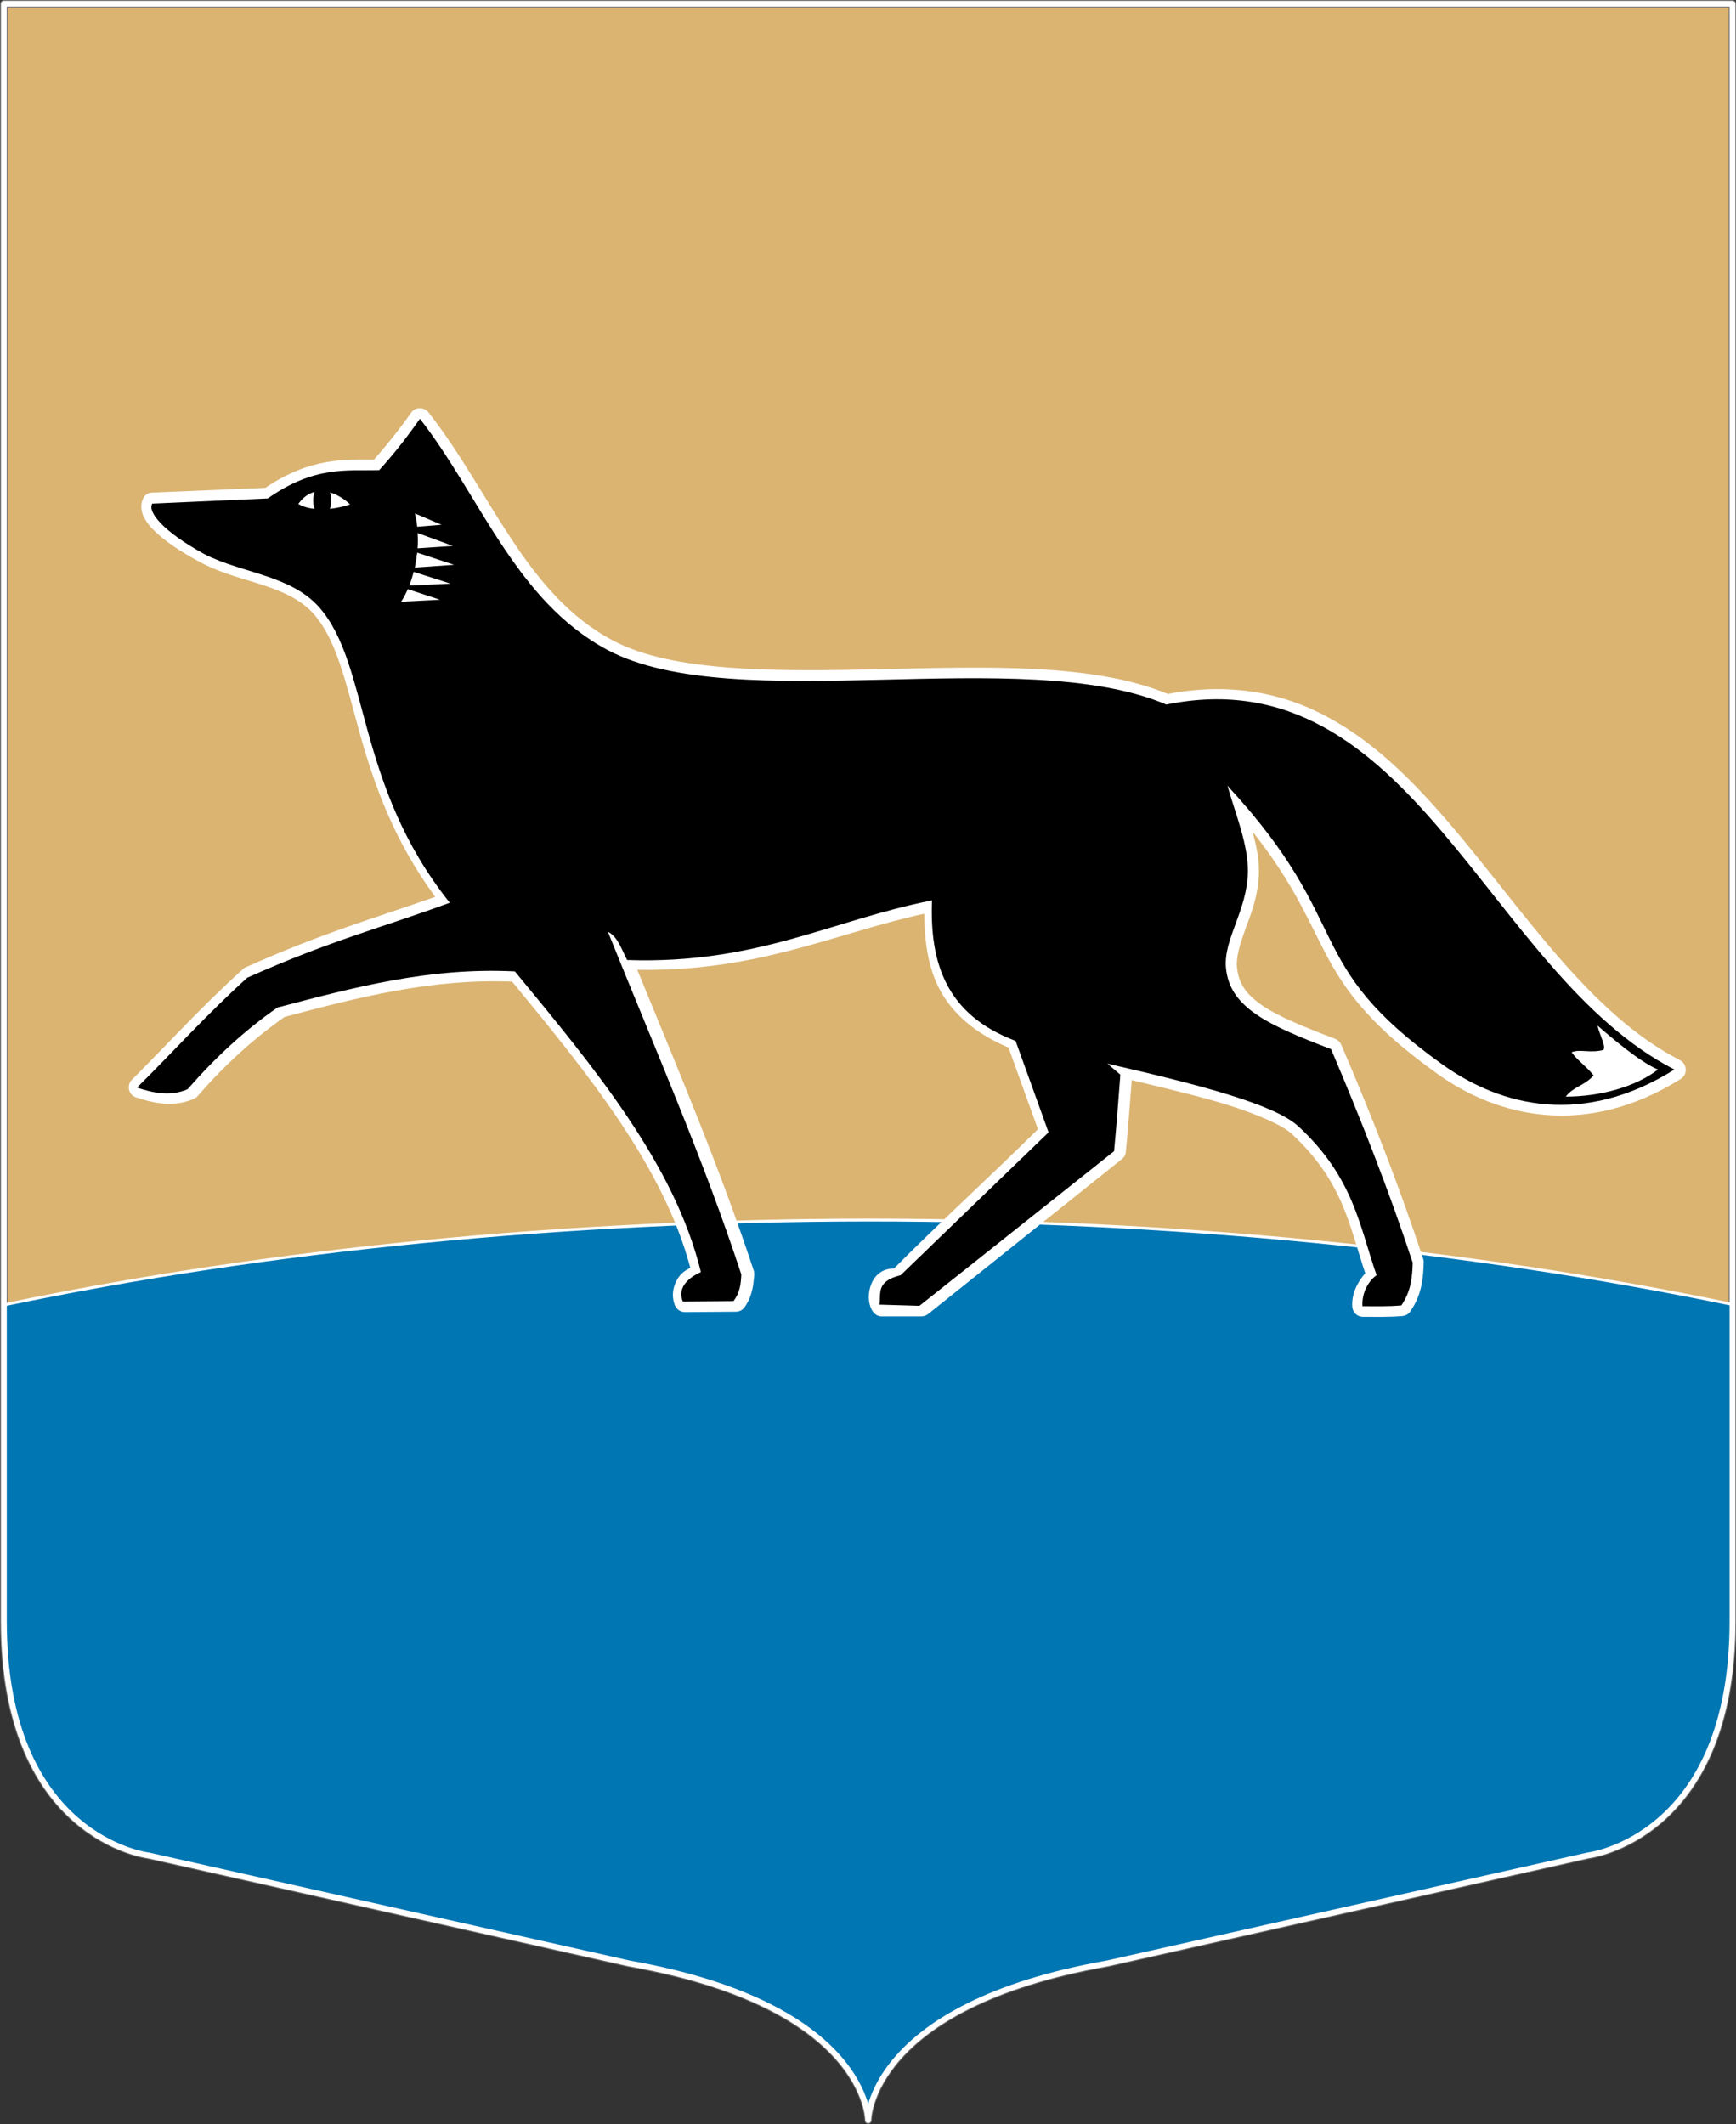
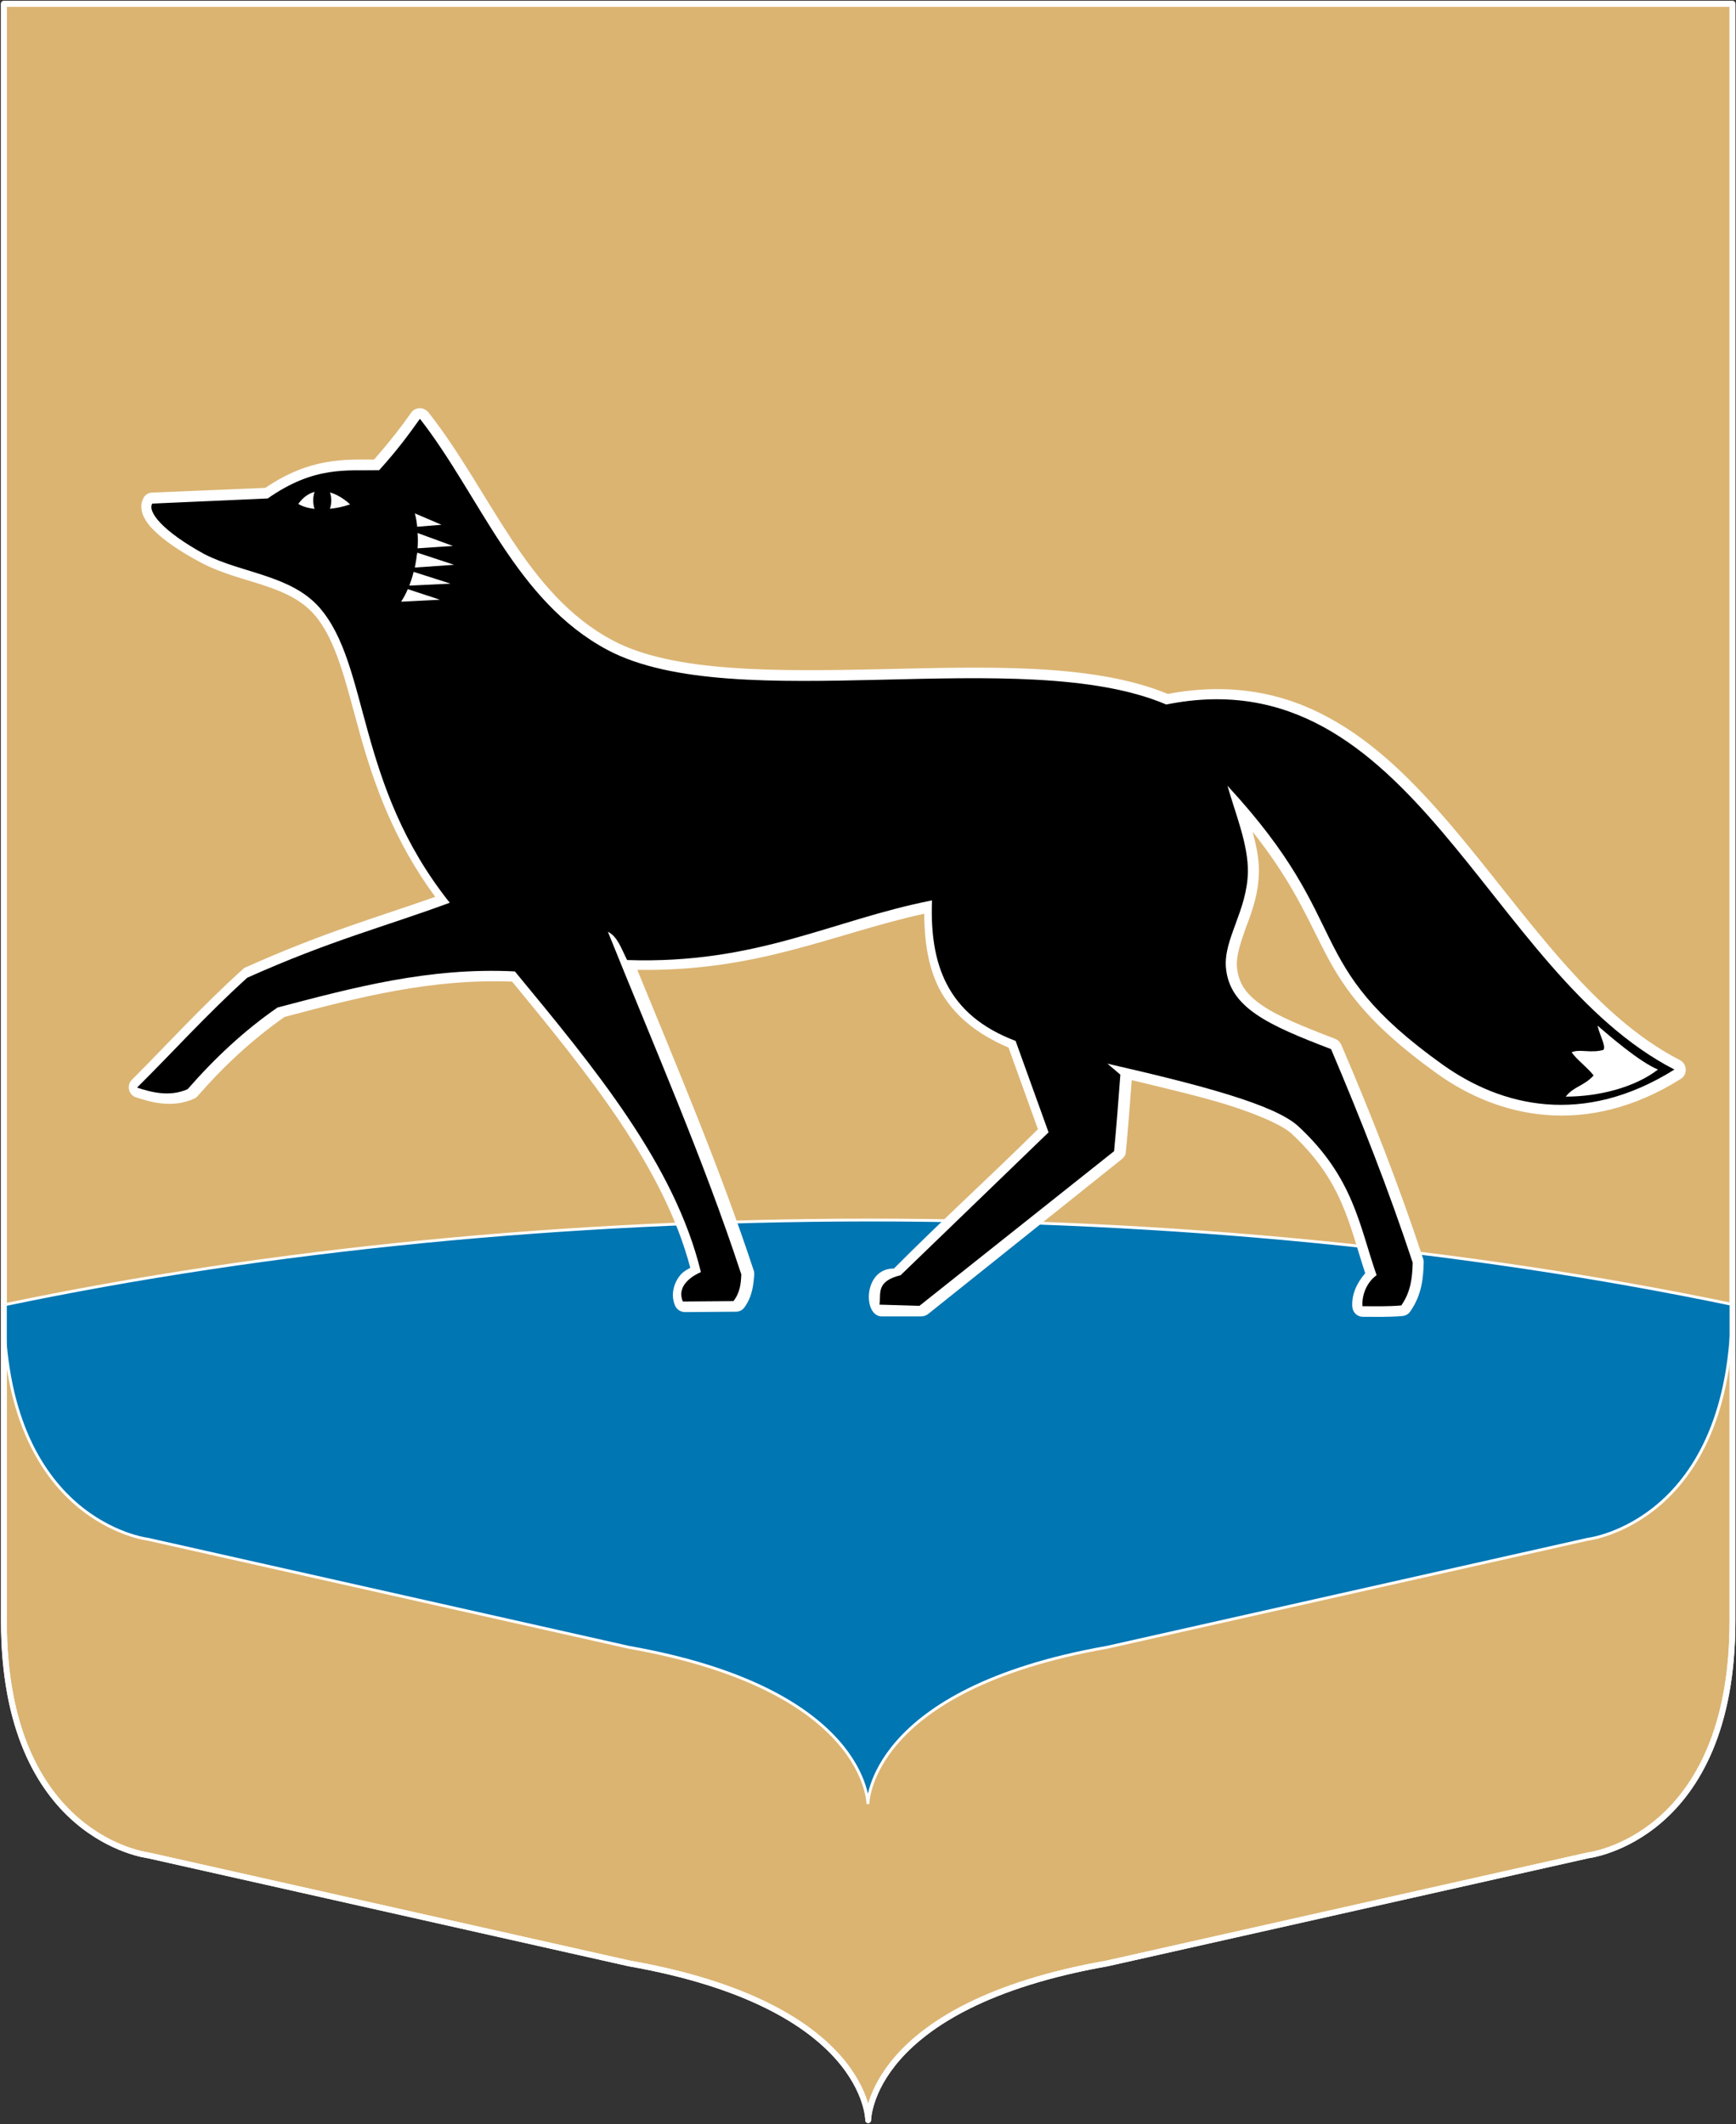
<svg xmlns="http://www.w3.org/2000/svg" id="svg1301" x="0px" y="0px" viewBox="0 0 609.2 745.2" style="enable-background:new 0 0 609.2 745.2;" xml:space="preserve">
  <rect x="0" y="0" width="609.2" height="745.2" fill="#333333" stroke="none" />
  <style type="text/css"> .st0{fill:#DBB472;stroke:#FFFFFF;stroke-width:2.04;stroke-linejoin:round;stroke-miterlimit:10;} .st1{fill:none;stroke:#696969;stroke-width:2.659;stroke-linejoin:round;stroke-miterlimit:10;} .st2{fill:#0076B3;stroke:#FFFFFF;stroke-miterlimit:10;} .st3{fill:none;stroke:#FFFFFF;stroke-width:2.04;stroke-linejoin:round;stroke-miterlimit:10;} .st4{fill:#FFFFFF;} </style>
  <g id="layer1" transform="translate(0.966,-33.369)">
    <path id="path1282" class="st0" d="M0.4,34.7v567.4c0,76.3,50.7,82.2,50.7,82.2l168.7,37.9c83.9,14.8,83.9,55,83.9,55 s0-40.2,83.9-55l168.7-37.9c0,0,50.7-5.9,50.7-82.2V34.7H0.4z" />
-     <path id="path1268" class="st1" d="M0.4,34.7v567.4c0,76.3,50.7,82.2,50.7,82.2l168.7,37.9c83.9,14.8,83.9,55,83.9,55 s0-40.2,83.9-55l168.7-37.9c0,0,50.7-5.9,50.7-82.2V34.7H0.4z" />
-     <path id="path1275" class="st2" d="M303.6,461.4c-105.9,0.1-210.1,10.3-303.3,29.8v110.9c0,76.3,50.7,82.2,50.7,82.2l168.7,37.9 c83.9,14.8,83.9,55,83.9,55s0-40.2,83.9-55l168.7-37.9c0,0,50.7-5.9,50.7-82.2V491C513.7,471.6,409.5,461.4,303.6,461.4 L303.6,461.4z" />
+     <path id="path1275" class="st2" d="M303.6,461.4c-105.9,0.1-210.1,10.3-303.3,29.8c0,76.3,50.7,82.2,50.7,82.2l168.7,37.9 c83.9,14.8,83.9,55,83.9,55s0-40.2,83.9-55l168.7-37.9c0,0,50.7-5.9,50.7-82.2V491C513.7,471.6,409.5,461.4,303.6,461.4 L303.6,461.4z" />
    <path id="path1280" class="st3" d="M0.4,34.7v567.4c0,76.3,50.7,82.2,50.7,82.2l168.7,37.9c83.9,14.8,83.9,55,83.9,55 s0-40.2,83.9-55l168.7-37.9c0,0,50.7-5.9,50.7-82.2V34.7H0.4z" />
    <g id="g1293" transform="matrix(1.377,0,0,1.377,412.021,-65.36)">
      <path id="path1177" class="st4" d="M-192.9,175.7c-0.9,0-1.7,0.4-2.2,1.1c-2.3,3.3-5.3,7.2-9.5,12c-7.4,0-16.2-0.6-27.7,7.2 l-28.8,1.2c-0.9,0-1.8,0.5-2.2,1.3c-0.9,1.5-0.7,3.2-0.1,4.6c0.6,1.3,1.5,2.6,2.8,3.8c2.5,2.5,6.5,5.3,12.2,8.3 c5.2,2.7,10.8,4,15.9,5.7c5.1,1.7,9.4,3.7,12.6,7.3c5.8,6.6,8.1,17.5,11.8,30.8c3.5,12.4,8.5,26.8,19.1,41.2 c-15.3,5.4-28.3,9-48.4,18c-0.3,0.1-0.5,0.3-0.7,0.5c-10.7,9.7-18.9,18.8-28.2,28.1c-1.4,1.4-0.9,3.9,1.1,4.5 c3.4,1.1,9.1,2.9,14.8,0.3c0.4-0.2,0.7-0.4,0.9-0.7c6.8-7.8,14.1-14.5,22.1-20.1c18.8-5,37.4-9.8,58-9 c19.5,23.7,38.6,47.2,45.4,72.9c-0.8,0.5-1.4,0.7-2.3,1.6c-1.6,1.7-2.9,4.9-1.6,8c0.4,1,1.4,1.7,2.6,1.7l12.9-0.1 c0.9,0,1.7-0.4,2.2-1.1c2.1-2.9,2.3-6,2.5-8.3c0-0.3,0-0.7-0.1-1c-8.5-25.8-19.3-51.3-29.7-76.7c30.8,0.5,49.9-9.2,73.1-14.3 c0.1,6.8,0.9,13.3,3.8,19c3.3,6.4,9.2,11.5,17.7,15.1l7.5,20.8c-12.1,12-24.8,23.5-36.7,35.5c-7.7-0.1-8,11.8-3.3,12.2h10.2 c0.6,0,1.3-0.2,1.8-0.6L-14,367c0.6-0.5,1-1.1,1-1.9c0.6-5.9,1-12,1.5-18.2c8.8,2.1,17.6,4.2,24.1,6.2c8.3,2.6,14.5,5.4,16.7,7.5 c13,12.1,14.6,23.1,18.7,35.5c-2.1,2.4-3.5,5.4-3.3,8.5c0.1,1.5,1.3,2.6,2.7,2.6c3.2,0,6.5,0.1,10.1-0.2c0.8-0.1,1.6-0.5,2-1.2 c3-4.3,3.3-8.7,3.4-12.4c0-0.3,0-0.6-0.1-0.9c-6.1-18.5-13.2-36.7-20.9-54.6c-0.3-0.7-0.8-1.2-1.5-1.5c-8.1-3.1-14.5-5.7-18.6-8.5 c-4.2-2.9-6.1-5.6-6.5-9.9c-0.2-2.8,0.9-6,2.3-10c1.5-3.9,3.2-8.5,3.3-14c0.1-3.5-0.7-7-1.6-10.4c9.5,12,13.3,20.6,17.4,28.7 c5.1,10.2,11.1,19.7,29.7,33c15.5,11.1,37.9,16.4,62,1.3c1.8-1.1,1.7-3.8-0.2-4.8c-23-11.8-39.6-37.8-58.3-59.8 c-9.4-11-19.3-21-31.1-27.4c-11.6-6.4-25.2-9.1-41.1-6.1c-19.2-7.9-46.4-6.9-73-6.3c-26.9,0.6-53.2,0.8-68.4-7.3 c-22.3-11.8-31-37.7-47-58.1C-191.3,176.1-192.1,175.7-192.9,175.7L-192.9,175.7z" />
      <path id="path1062" d="M-261.1,200l29.4-1.3c12-8.4,20.2-7,28.4-7.2c4.9-5.4,7.9-9.6,10.4-13.1c15.5,19.9,24.4,46.4,47.8,58.9 c32.6,17.3,105.8-1.7,142.4,13.9c62.9-12.7,81.6,68.4,129.5,93c-23.3,14.6-44.1,9.4-59-1.2c-36.7-26.2-21.8-35.3-54.9-71.1 c2,7.1,5.3,14.9,5.2,22c-0.2,9.8-6.2,17-5.6,24.3c0.9,10.2,10.6,14.6,26.8,20.8c7.6,17.9,14.7,35.9,20.8,54.4 c-0.1,3.6-0.4,7.3-2.9,10.9c-3.4,0.3-6.6,0.2-9.9,0.2c-0.2-3,1.2-6.2,3.6-7.9c-4.4-12.6-5.8-24.8-19.9-37.9 c-6-5.6-25.1-10.6-48.7-16l3.3,2.8c-0.5,6.7-1,13.2-1.6,19.5l-49.6,39.4l-10.2-0.3c0.5-2.7-1.1-5.9,5.4-7.5l37.7-36.4l-8.4-23.3 c-17.8-6.7-21.9-20-21.3-35.8c-25.8,5.1-44.6,16.3-77.7,15.2c-1.4-2.7-2.4-6-4.9-7.2c11.7,29.1,24.4,58,34,87.3 c-0.1,2.3-0.3,4.6-2,6.8l-12.9,0.1c-1.8-4.3,3-6.8,4.6-7.5c-6.7-27.5-27.2-52.1-47.4-76.6c-21.8-1.1-41.1,4.1-60.5,9.2 c-8.4,5.8-15.9,12.8-22.9,20.8c-4.7,2.1-9.5,0.7-12.9-0.4c9.4-9.3,17.5-18.4,28.1-28c21.5-9.6,34.5-12.8,51.6-19.1 c-24.1-30.2-20.3-60.4-33.2-75.2c-7.3-8.3-19.7-8.7-29.3-13.6C-258.4,207.1-262.4,202.1-261.1,200L-261.1,200z" />
      <path id="path1083" class="st4" d="M-223.9,200.1c3.6-5.1,9.2-3.6,13.2,0.1C-214.3,201.5-220.4,202.2-223.9,200.1z" />
      <ellipse id="path1091" cx="-217.8" cy="199.2" rx="2.3" ry="4.1" />
      <path id="path1101" d="M-193.9,198.5c0.4-0.9,1.3-3.2,1.6-5.6c0.2-1.4,0.2-2.7,0-4c-0.2-1.7-0.8-2.9-1.1-3.8 c0.4,0.9,0.6,2.2,0.4,3.8c-0.2,1.2-0.5,2.3-1,3.4c-0.9,2-2.1,3.7-2.6,4.6C-196.3,199.5-195.9,199-193.9,198.5L-193.9,198.5z" />
      <path id="path1117" class="st4" d="M-194.2,202.5c0.3,1.1,0.5,2.2,0.6,3.4l6.2-0.5L-194.2,202.5z M-193.5,207.5 c0.1,1.3,0.1,2.6,0,3.9l9-0.6L-193.5,207.5z M-193.6,212.5c0,0.2,0,0.4-0.1,0.6c-0.1,1.1-0.3,2.1-0.5,3.2l10-0.7L-193.6,212.5z M-194.5,217.4c-0.3,1.2-0.7,2.4-1.1,3.5l10.5-0.5L-194.5,217.4z M-196,221.8c-0.5,1.2-1.1,2.3-1.7,3.2l9.9-0.5L-196,221.8z" />
      <path id="path1139" class="st4" d="M107.2,333c0.6,2.6,2.2,5.2,1.5,6.2c-3.3,0.9-6.1-0.3-8.1,0.6c1.4,2,4,3.8,5.6,5.9 c-2.4,2.7-5.1,2.8-7.1,5.4c8.5,0,17.7-2.4,23.5-6.9C117.8,342.2,110.1,335.5,107.2,333L107.2,333z" />
    </g>
  </g>
</svg>